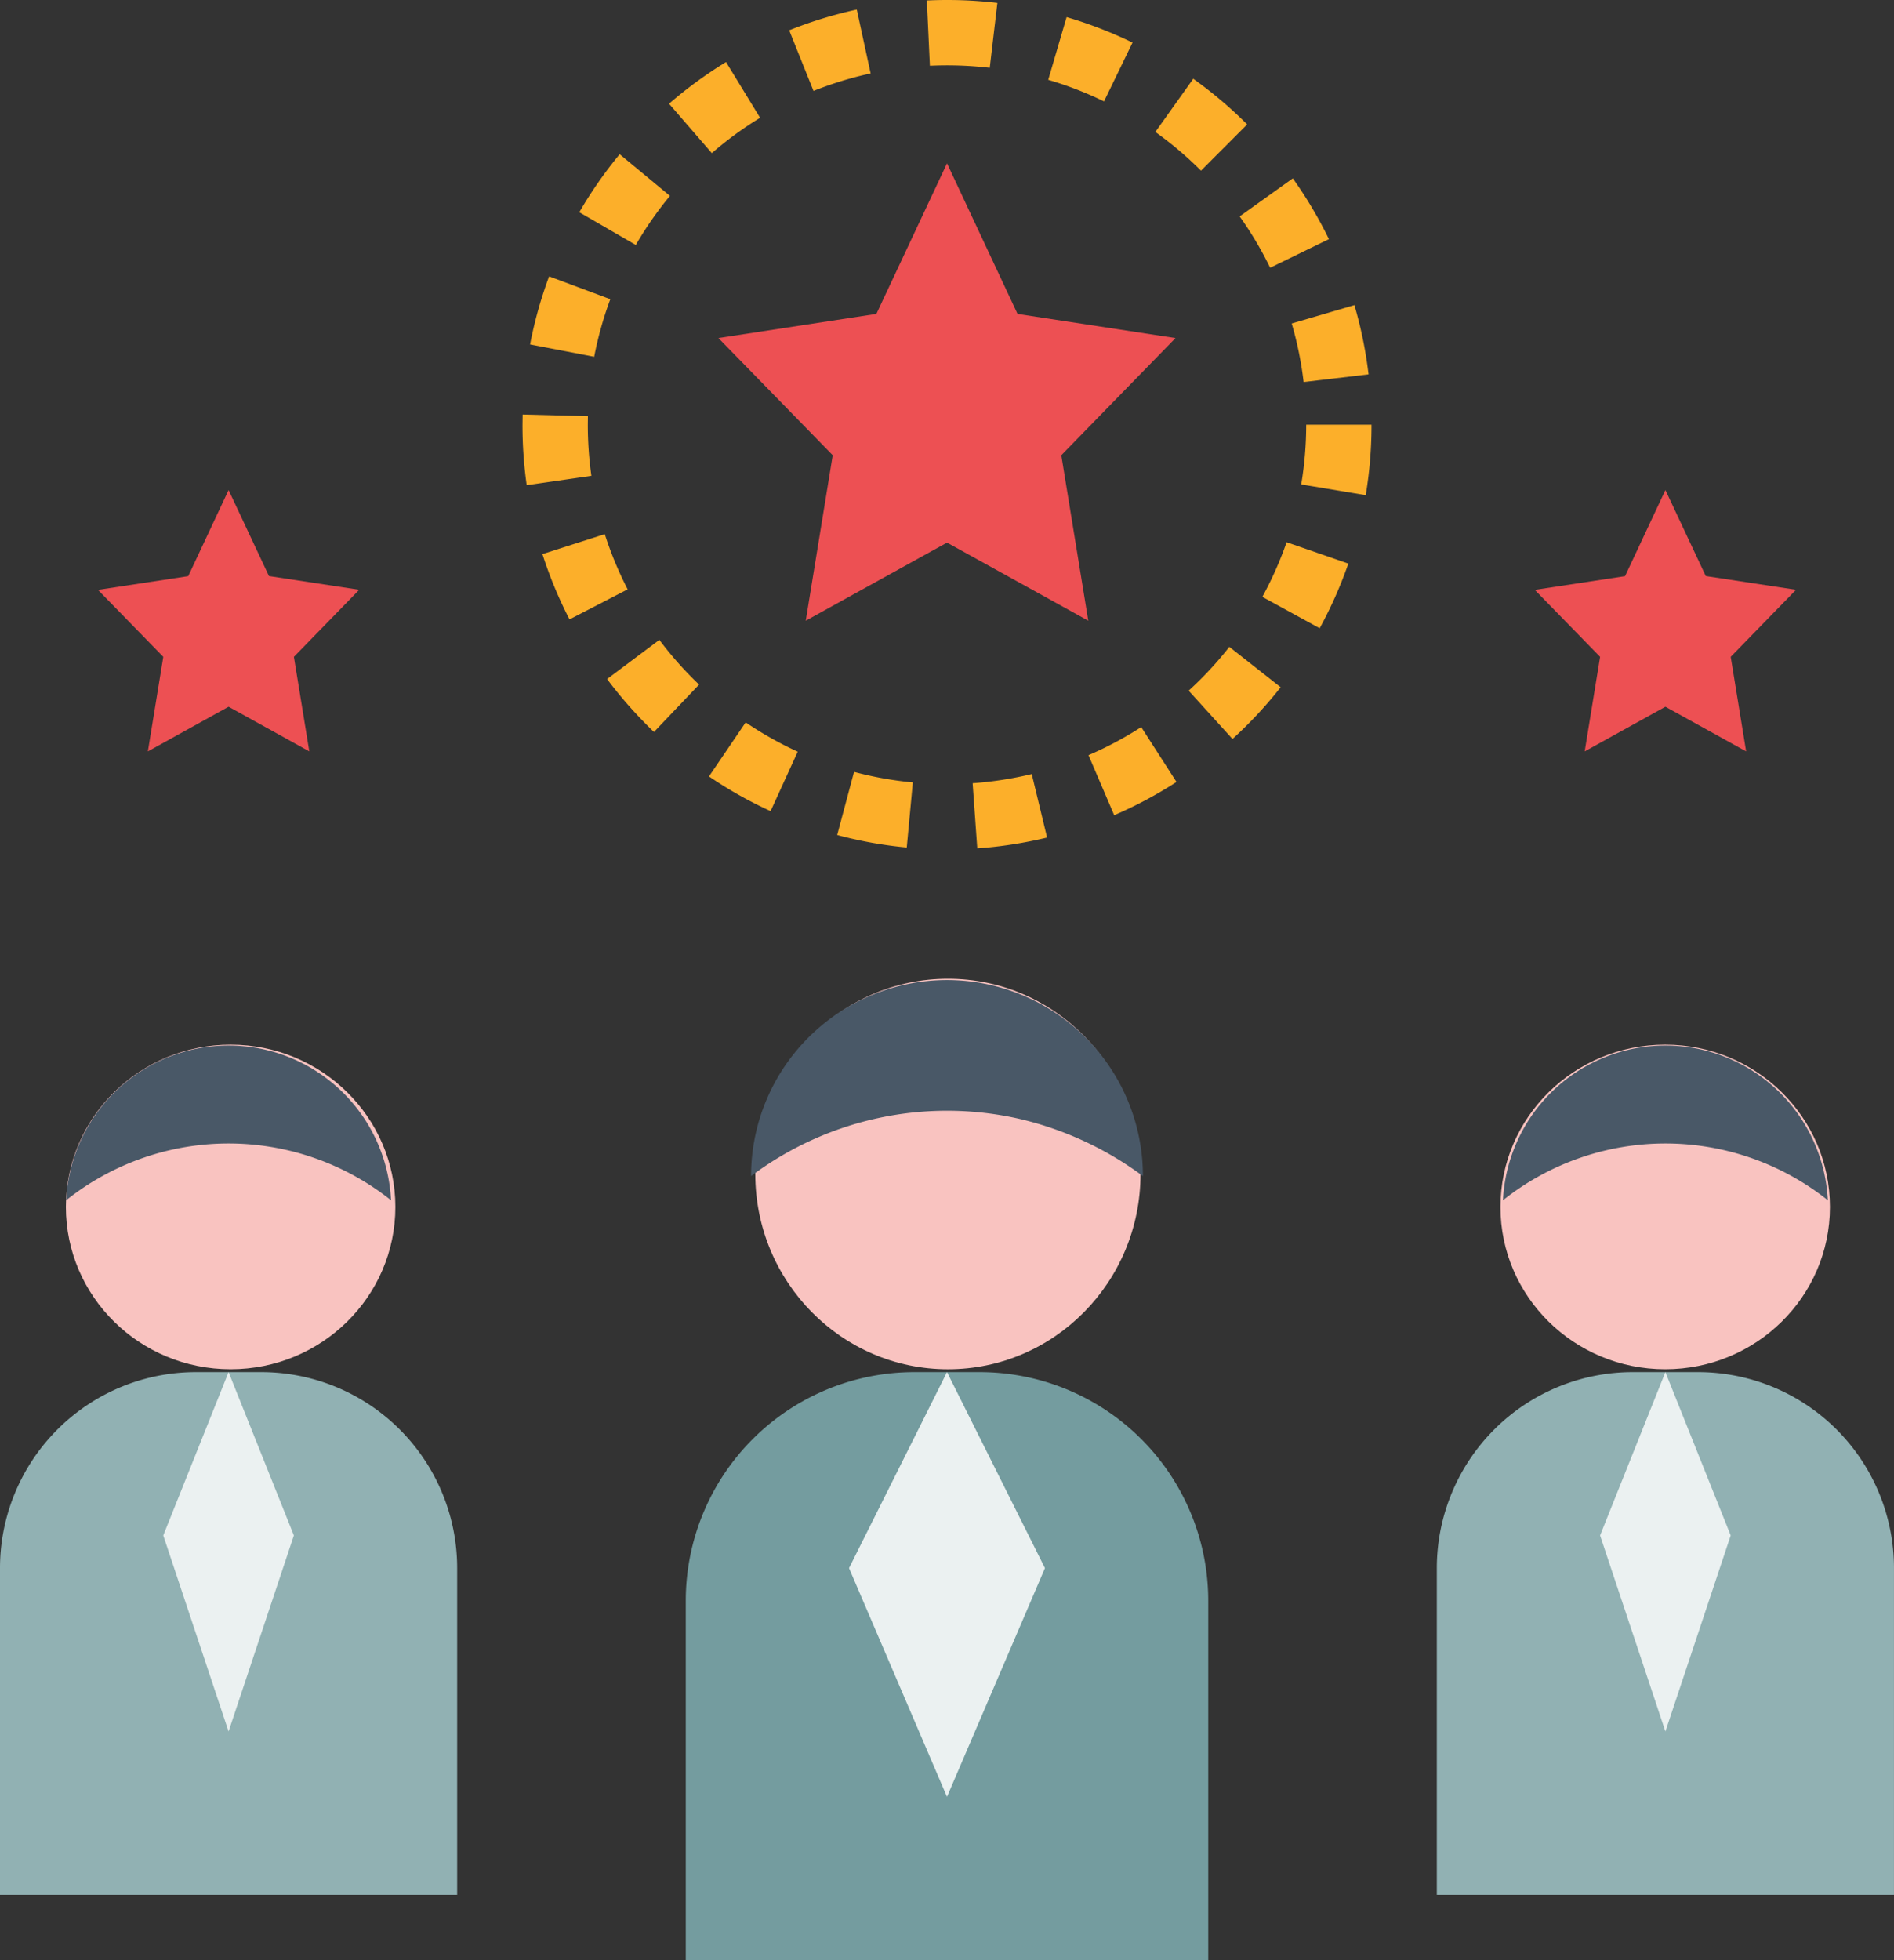
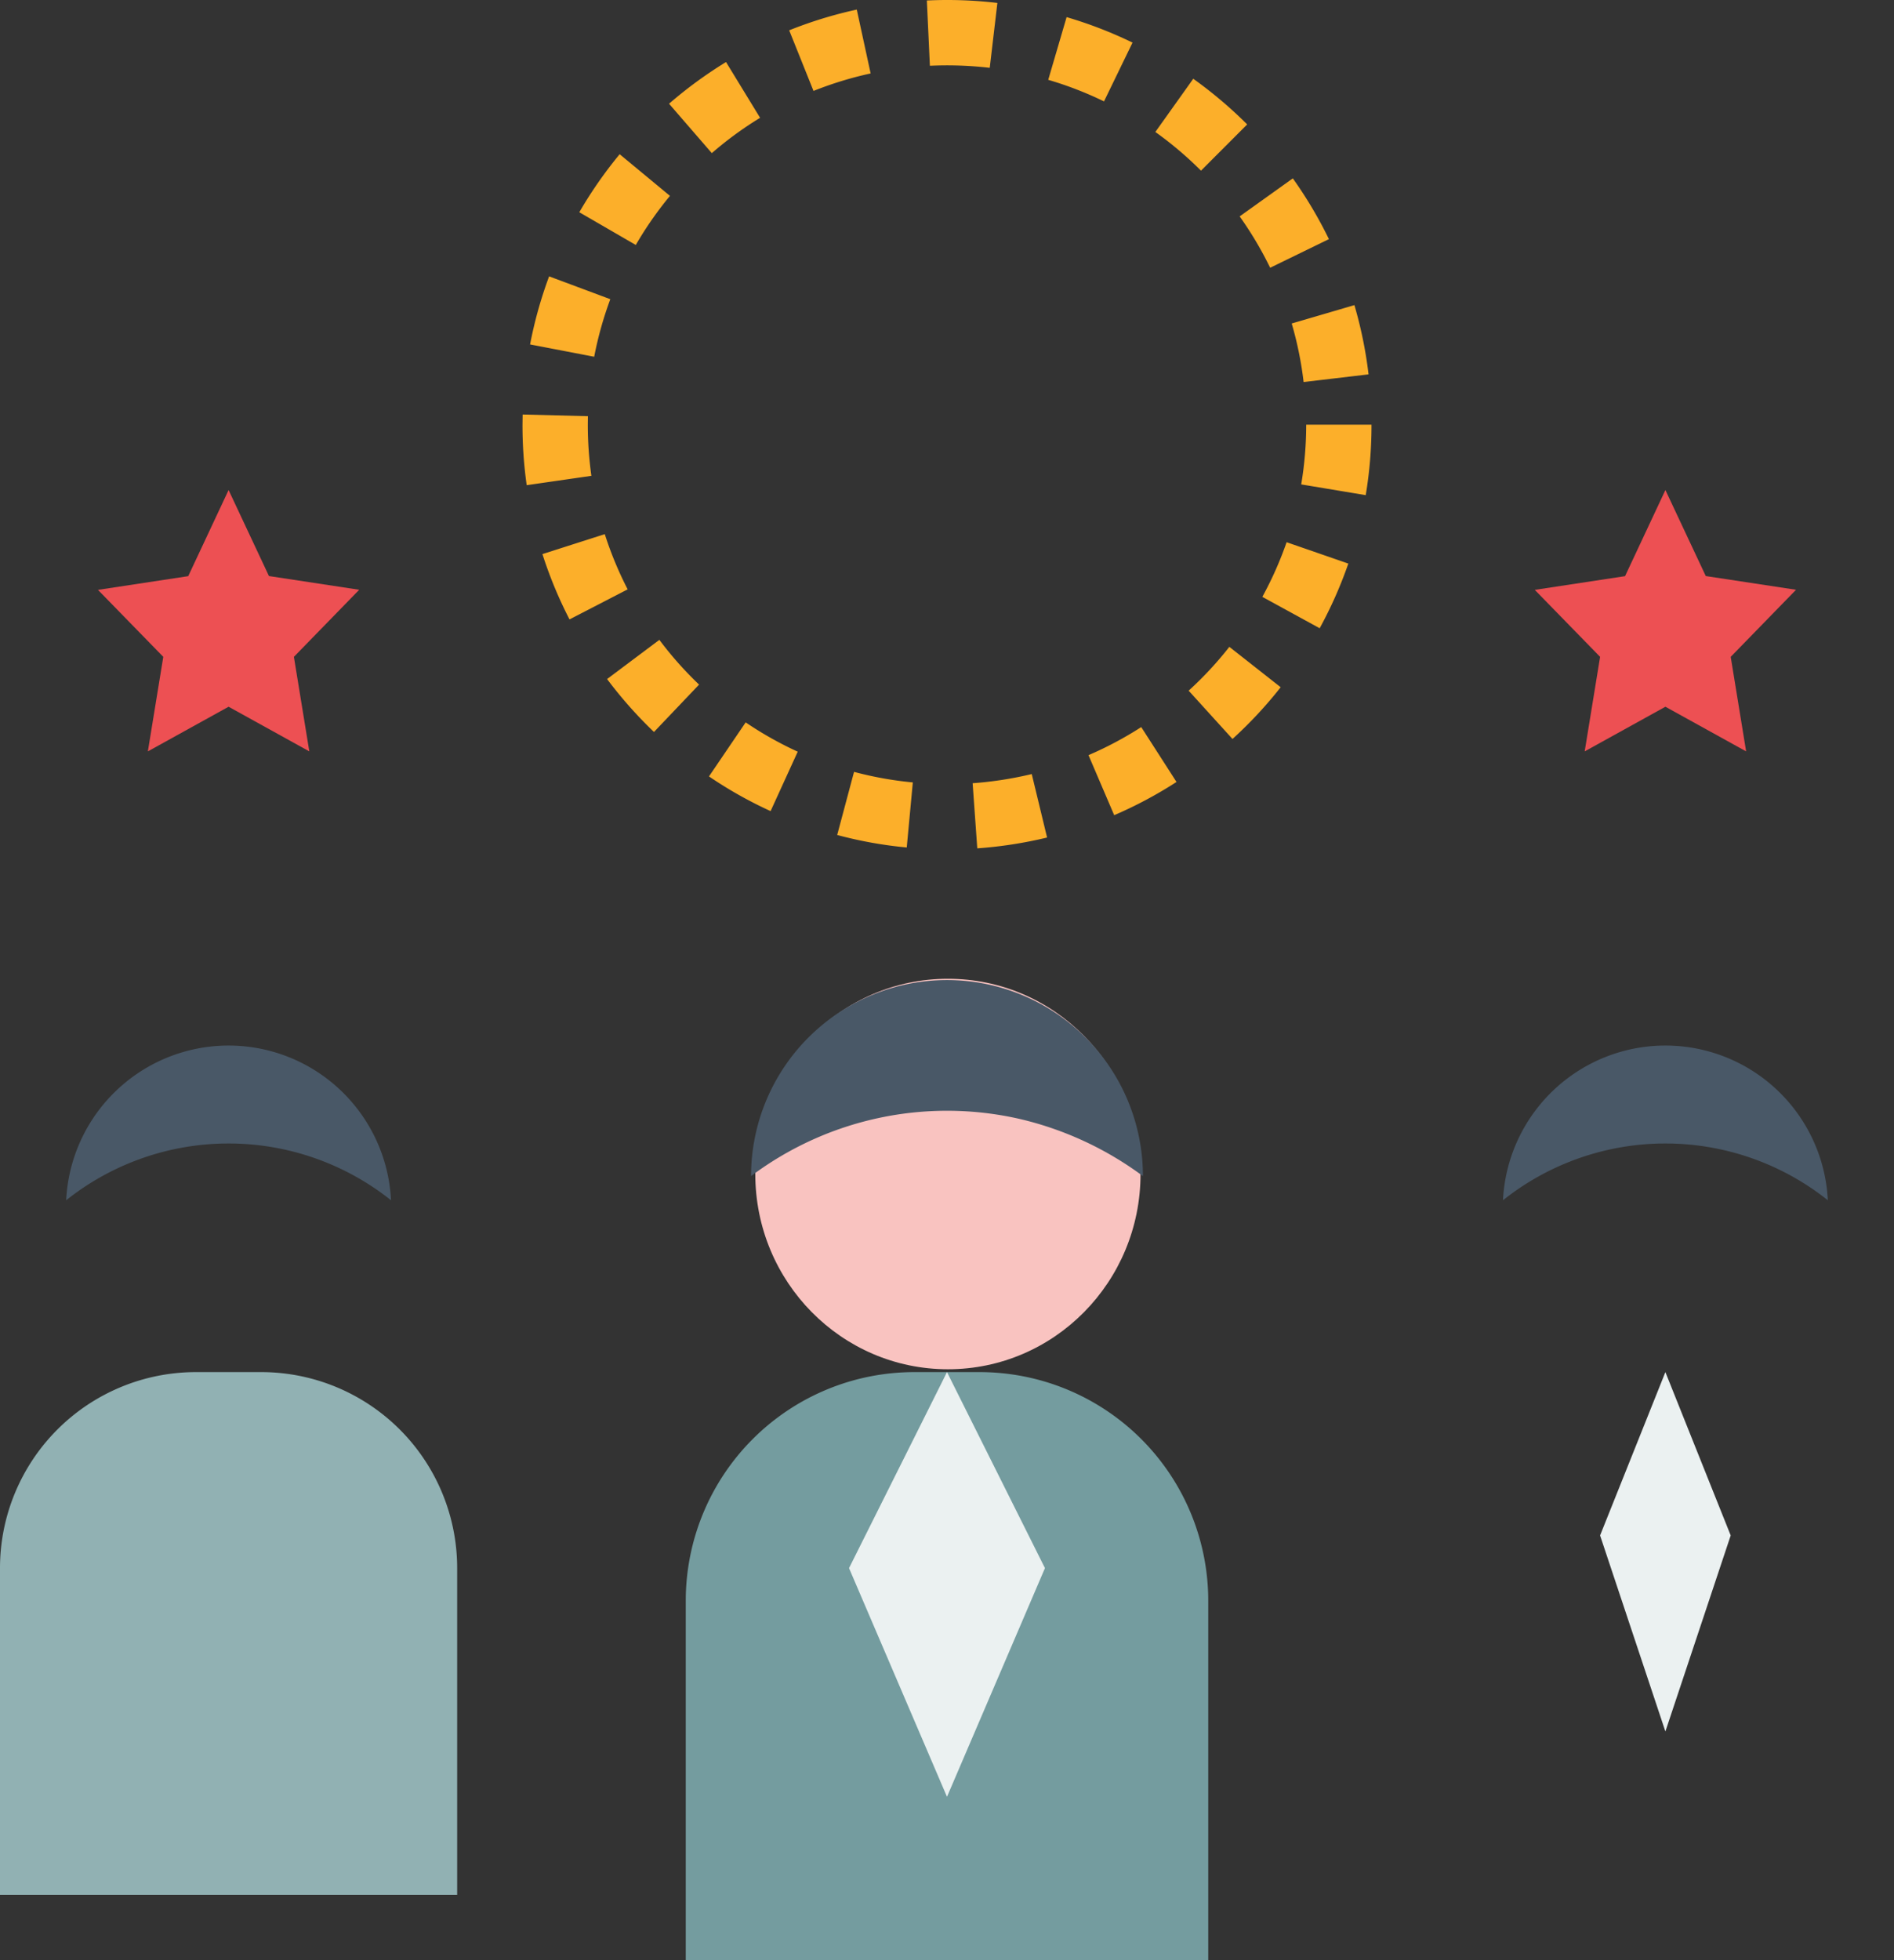
<svg xmlns="http://www.w3.org/2000/svg" width="96.667" height="100" viewBox="0 0 96.667 100">
  <rect x="0" y="0" width="96.667" height="100" fill="#333333" stroke="none" />
  <g transform="translate(-3 -2)">
    <path d="M50.667,74H24V55.667A11.667,11.667,0,0,1,35.667,44H39A11.667,11.667,0,0,1,50.667,55.667Z" transform="translate(14 28)" fill="#749c9f" />
    <path d="M34,44,29,54l5,11.667L39,54Z" transform="translate(17.333 28)" fill="#ebf1f1" />
    <ellipse cx="9.831" cy="9.961" rx="9.831" ry="9.961" transform="translate(41.549 51.933)" fill="#f9c3c0" />
    <path d="M39.7,39.082A17.091,17.091,0,0,1,46,42a10,10,0,1,0-20,0,16.679,16.679,0,0,1,13.7-2.918Z" transform="translate(15.333 20)" fill="#495867" />
    <g transform="translate(8 10.333)">
-       <path d="M36.667,7l3.6,7.682,8.062,1.232L42.5,21.892l1.377,8.442-7.21-3.985-7.21,3.985,1.377-8.442L25,15.913l8.062-1.232Z" transform="translate(6.667 -7)" fill="#ed5053" />
      <path d="M12.667,17l2.06,4.388,4.607.7L16,25.51l.787,4.823-4.12-2.278-4.12,2.278.787-4.823L6,22.093l4.607-.7Z" transform="translate(-6 -0.333)" fill="#ed5053" />
      <path d="M56.667,17l2.06,4.388,4.607.7L60,25.51l.787,4.823-4.12-2.278-4.12,2.278.787-4.823L50,22.093l4.607-.7Z" transform="translate(23.333 -0.333)" fill="#ed5053" />
    </g>
    <path d="M42.212,45.28l-.237-3.323a18.772,18.772,0,0,0,3.017-.467l.783,3.238a21.8,21.8,0,0,1-3.563.552Zm-3.6-.045a21.331,21.331,0,0,1-3.55-.637l.86-3.22a18.325,18.325,0,0,0,3,.538ZM49.2,43.588l-1.312-3.063a18.277,18.277,0,0,0,2.692-1.432l1.8,2.8A21.6,21.6,0,0,1,49.2,43.588ZM31.663,43.38a21.356,21.356,0,0,1-3.145-1.77l1.873-2.757a18.172,18.172,0,0,0,2.657,1.495ZM55.238,39.7,53,37.235A18.2,18.2,0,0,0,55.077,35l2.62,2.06A21.684,21.684,0,0,1,55.238,39.7Zm-29.527-.357a22.008,22.008,0,0,1-2.393-2.7l2.668-2a18.3,18.3,0,0,0,2.027,2.283Zm33.975-5.293-2.925-1.6A18.505,18.505,0,0,0,58,29.662l3.15,1.09A21.893,21.893,0,0,1,59.687,34.052ZM21.4,33.6a21.732,21.732,0,0,1-1.382-3.332L23.2,29.25a18.346,18.346,0,0,0,1.168,2.817Zm40.633-6.34-3.288-.547A18.56,18.56,0,0,0,59,23.667h3.333a21.679,21.679,0,0,1-.295,3.59Zm-42.818-.508A21.828,21.828,0,0,1,19,23.667l.007-.52,3.332.085-.005.435a18.6,18.6,0,0,0,.183,2.608Zm39.653-5.262a18.286,18.286,0,0,0-.608-2.987l3.2-.937a21.638,21.638,0,0,1,.722,3.533ZM22.66,20.2l-3.273-.628a21.783,21.783,0,0,1,.972-3.473l3.123,1.165A18.454,18.454,0,0,0,22.66,20.2Zm34.5-4.54a18.359,18.359,0,0,0-1.557-2.62L58.317,11.1a21.835,21.835,0,0,1,1.842,3.1ZM24.787,14.5,21.9,12.828a21.726,21.726,0,0,1,2.06-2.96l2.567,2.125a18.4,18.4,0,0,0-1.742,2.5ZM53.63,10.707A18.423,18.423,0,0,0,51.3,8.733l1.935-2.715a21.892,21.892,0,0,1,2.752,2.33ZM28.663,9.812,26.48,7.292a21.929,21.929,0,0,1,2.908-2.127L31.127,8.01A18.326,18.326,0,0,0,28.663,9.812ZM48.68,7.173a18.265,18.265,0,0,0-2.847-1.1l.938-3.2a21.87,21.87,0,0,1,3.365,1.3ZM33.853,6.638,32.612,3.547a21.5,21.5,0,0,1,3.45-1.058l.707,3.258a18.35,18.35,0,0,0-2.915.892ZM42.848,5.46a18.919,18.919,0,0,0-3.055-.105l-.155-3.33a21.811,21.811,0,0,1,3.6.125Z" transform="translate(10.667 0)" fill="#fcaf2a" />
    <path d="M26.333,70.667H3V54A10,10,0,0,1,13,44h3.333a10,10,0,0,1,10,10Z" transform="translate(0 28)" fill="#91b1b3" />
-     <ellipse cx="8.408" cy="8.279" rx="8.408" ry="8.279" transform="translate(6.363 55.296)" fill="#f9c3c0" />
    <path d="M21.606,41.9a8.3,8.3,0,0,0-16.58,0,13.311,13.311,0,0,1,16.58,0Z" transform="translate(1.351 21.333)" fill="#495867" />
-     <path d="M11.333,44,8,52.333l3.333,10,3.333-10Z" transform="translate(3.333 28)" fill="#ebf1f1" />
-     <path d="M70.333,70.667H47V54A10,10,0,0,1,57,44h3.333a10,10,0,0,1,10,10Z" transform="translate(29.333 28)" fill="#91b1b3" />
-     <ellipse cx="8.408" cy="8.279" rx="8.408" ry="8.279" transform="translate(79.581 55.296)" fill="#f9c3c0" />
    <path d="M65.606,41.9a8.3,8.3,0,0,0-16.58,0,13.311,13.311,0,0,1,16.58,0Z" transform="translate(30.684 21.333)" fill="#495867" />
    <path d="M55.333,44,52,52.333l3.333,10,3.333-10Z" transform="translate(32.666 28)" fill="#ebf1f1" />
  </g>
</svg>